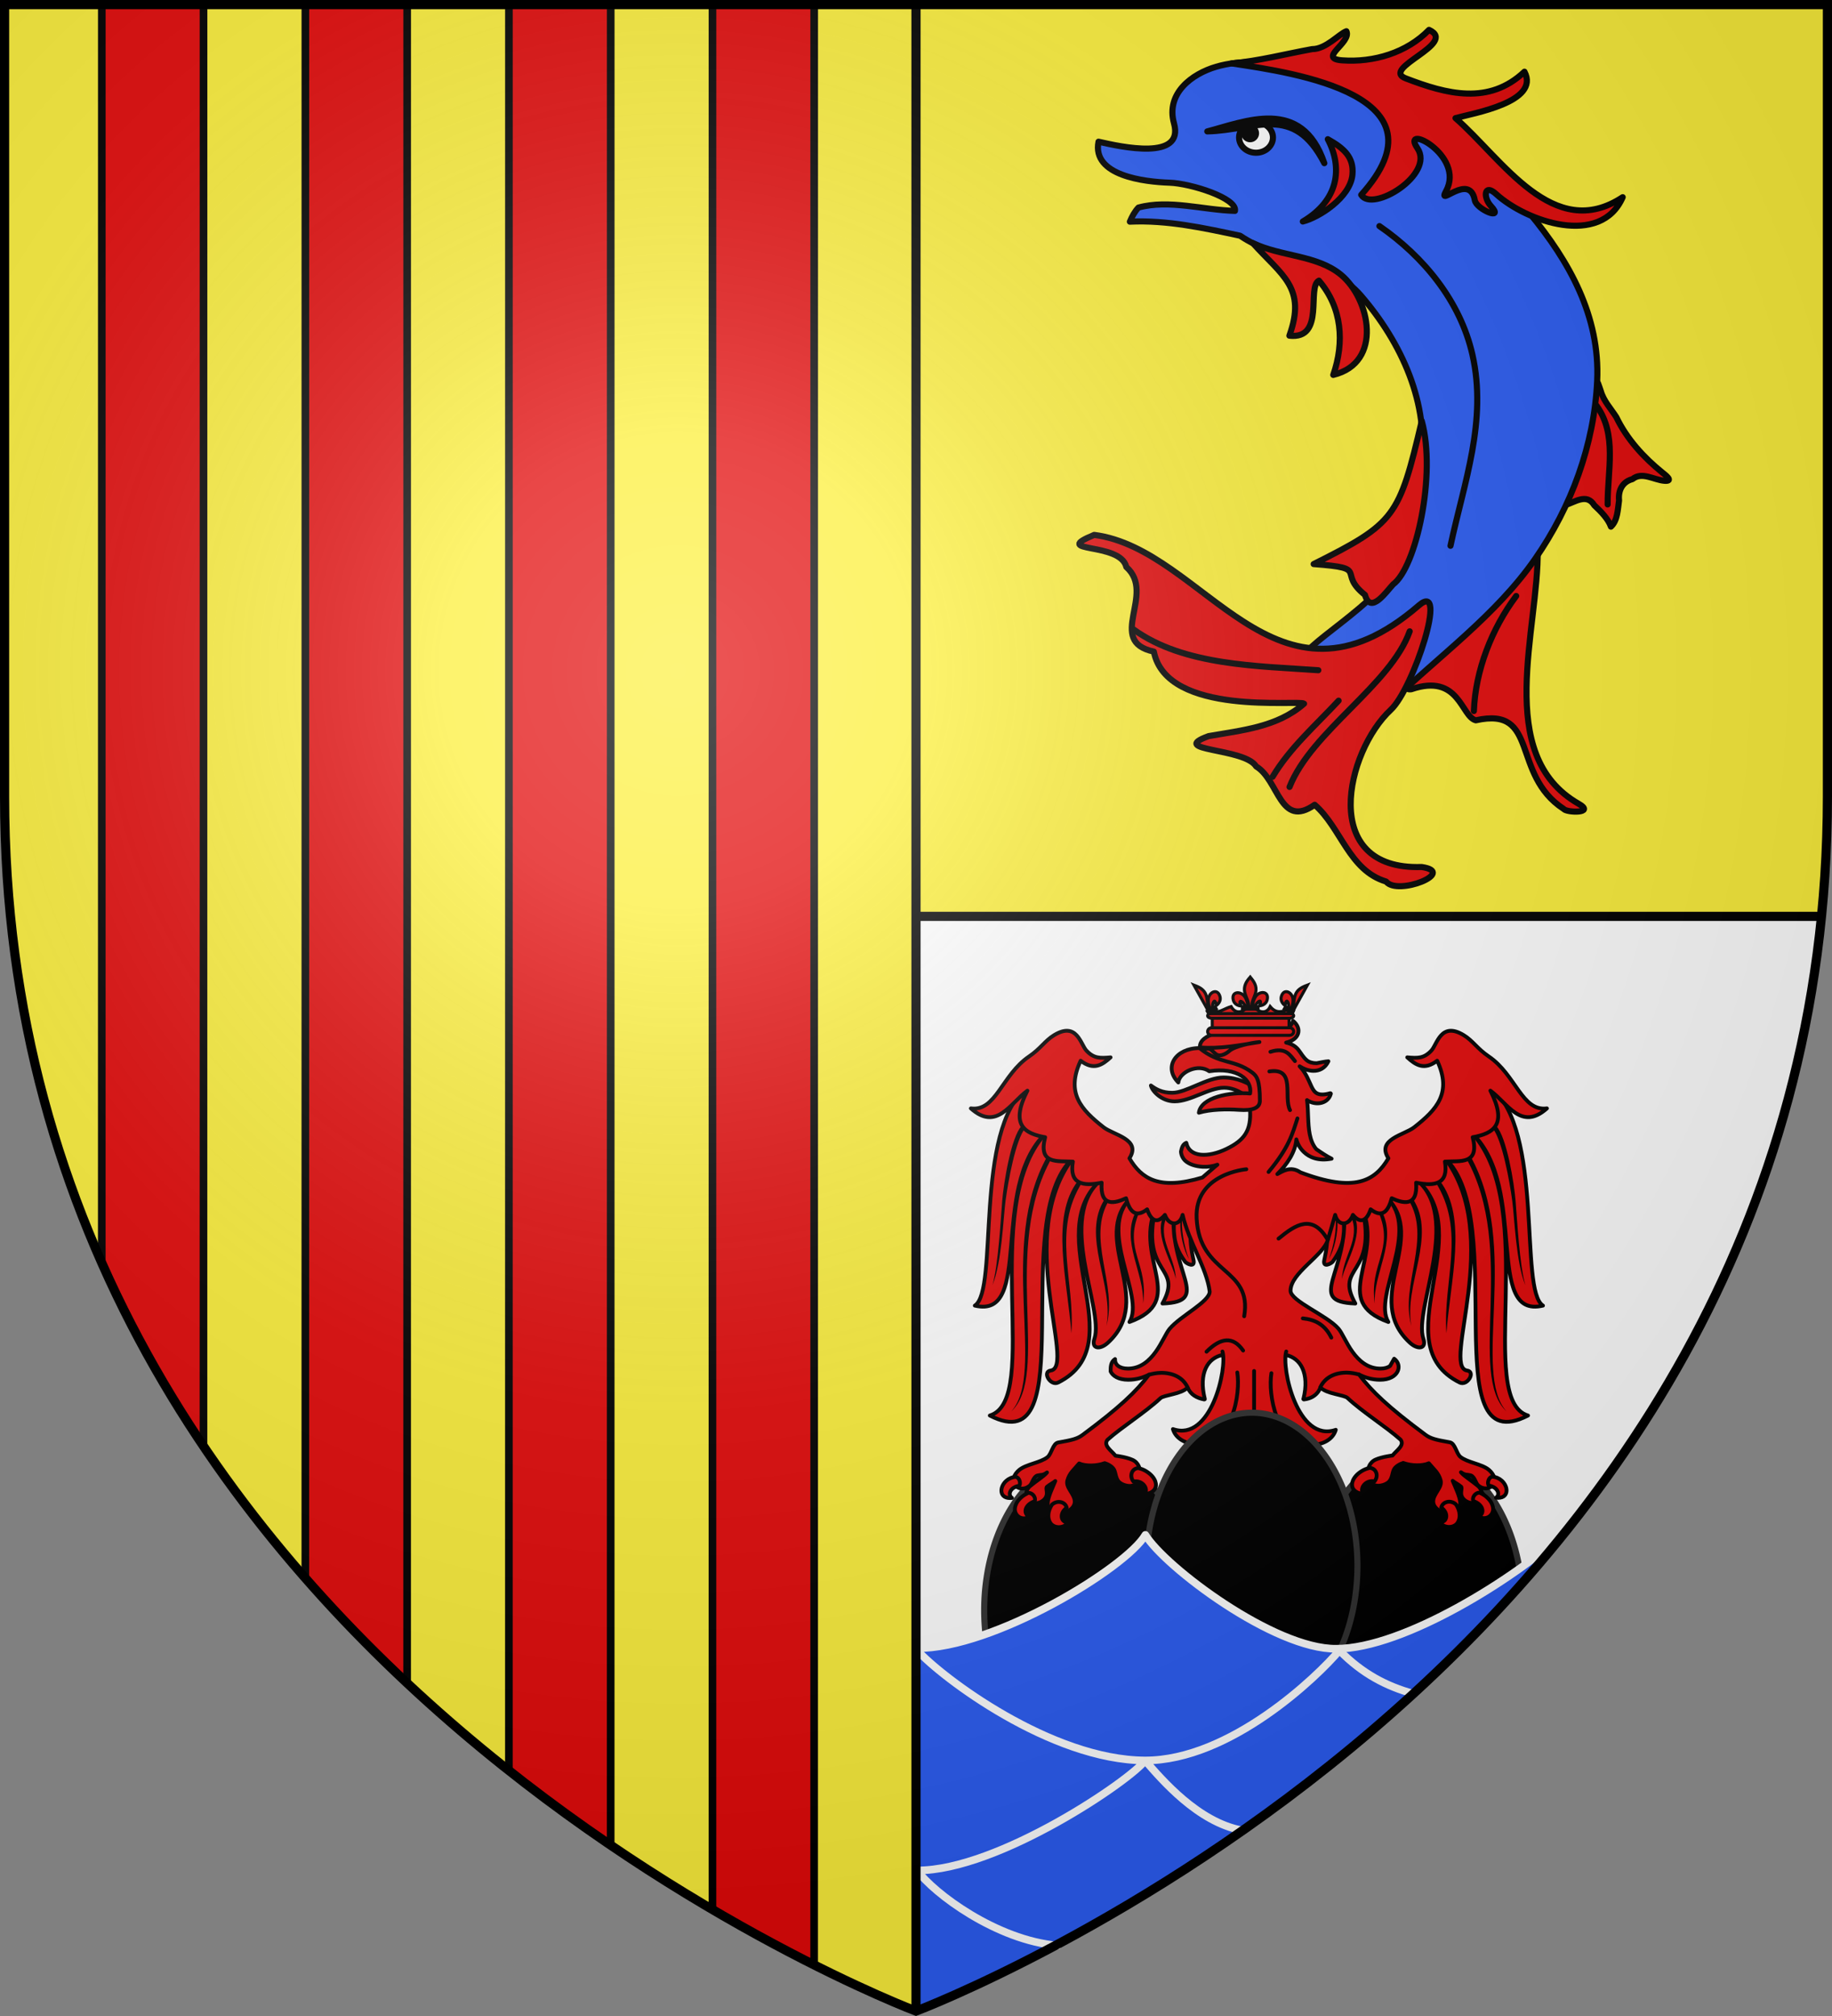
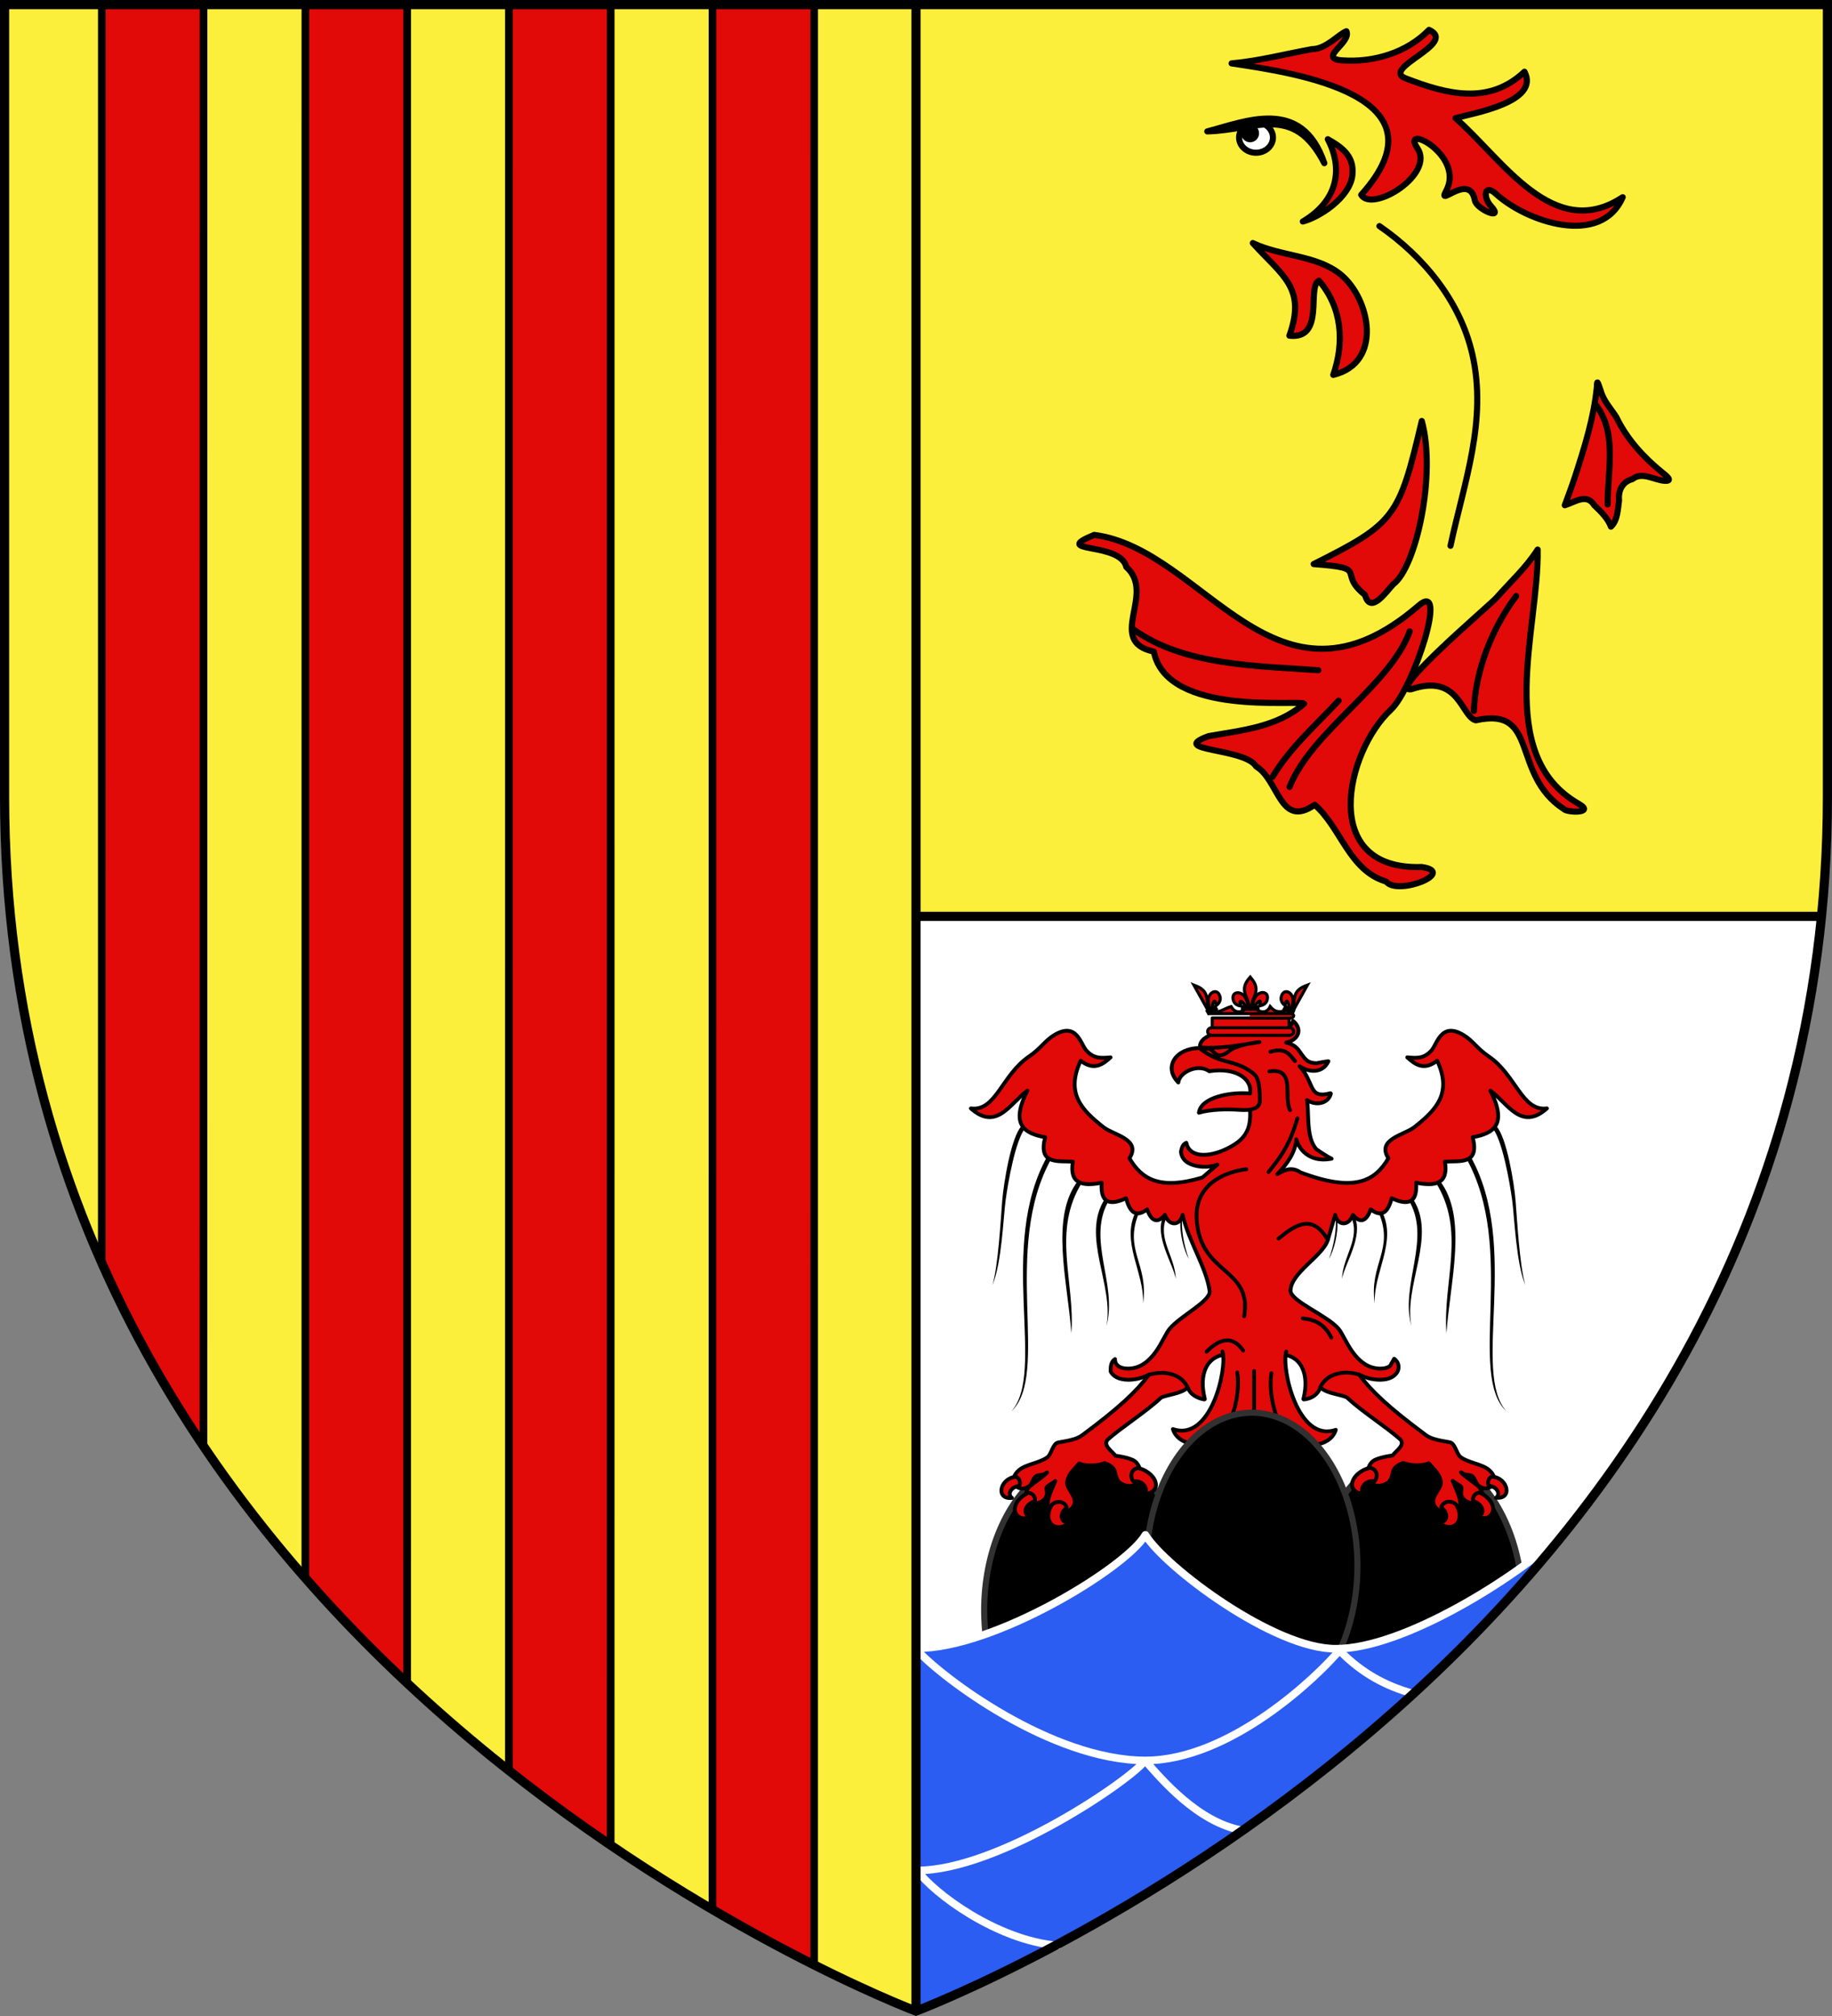
<svg xmlns="http://www.w3.org/2000/svg" xmlns:xlink="http://www.w3.org/1999/xlink" height="660" width="600">
  <rect width="100%" height="100%" fill="#808080" stroke="none" />
  <radialGradient id="a" cx="221.445" cy="226.331" gradientTransform="matrix(1.353 0 0 1.349 -77.629 -85.747)" gradientUnits="userSpaceOnUse" r="300">
    <stop offset="0" stop-color="#fff" stop-opacity=".314" />
    <stop offset=".19" stop-color="#fff" stop-opacity=".251" />
    <stop offset=".6" stop-color="#6b6b6b" stop-opacity=".125" />
    <stop offset="1" stop-opacity=".125" />
  </radialGradient>
  <path d="m300 300v358.5s270.474-101.957 296-358.5z" fill="#fff" fill-rule="evenodd" />
  <g stroke-width=".998" transform="matrix(1.002 0 0 1.002 -.813 -1.426)">
    <use height="100%" stroke-linecap="round" stroke-width="1.247" transform="matrix(-1 0 0 1 824.583 0)" width="100%" xlink:href="#b" />
    <path d="m464 476c-19.044 0-34.5 22.4-34.5 50 0 18.224 6.752 34.168 16.812 42.906 17.534-14.813 35.121-31.61 51.781-50.469-2.514-24.022-16.82-42.438-34.094-42.438zm-72.5 51.5a34.5 50 0 1 1 -69 0 34.5 50 0 1 1 69 0z" fill-rule="evenodd" stroke="#313131" stroke-width="1.995" />
    <g id="b" stroke-linecap="round" stroke-width="1.247" transform="translate(0 -1.144)">
-       <path d="m336.631 357.77 5.798 15.22c-18.217 17.96-3.777 60.756-22.992 56.154 7.927-4.947-.528-57.623 17.194-71.374zm47.914 40.055 7.933.593c-2.883 3.159-3.2 8.46-1.563 15.816.621 2.789-2.341 1.123-2.759.552-5.118-7-3.27-11.696-3.611-16.961zm-6.046-.5 6.046.5c-1.909 20.319 12.76 30.059-3.771 30.635 6.986-12.517-7.313-8.914-2.275-31.135zm-7.946-3.569 7.946 3.569c-6.975 16.825 10.691 30.204-8.518 37.172 5.271-8.514-10.772-30.078.572-40.741zm-9.642-5.908 9.642 5.908c-13.679 13.512 8.127 33.08-7.595 47.503-2.659 2.44-5.533 2.011-4.421-1.3 3.282-9.78-12.764-39.732 2.374-52.111zm-9.422-6.885 9.422 6.885c-20.76 17.895 10.961 53.807-14.208 66.416-2.55 1.278-5.338-3.509-2.471-3.901 8.544-1.17-12.055-43.845 7.257-69.4zm-9.059-7.972 9.059 7.972c-21.419 19.868 3.617 99.954-27.153 84.094 17.18-5.193-3.789-67.572 18.094-92.067z" fill="#e20909" stroke="#000" stroke-linecap="round" stroke-linejoin="round" stroke-width="1.247" />
      <path d="m387.257 400.242c-.513 3.461.54 9.403 2.16 13.696-1.625-2.786-3.148-8.38-2.763-13.006m-4.525-.723c-3.115 7.06 2.77 12.826 3.004 20.226-.916-5.046-7.111-13.95-4.093-20.481m-44.981-28.998c-3.328 3.891-5.758 17.901-6.565 23.855-.742 5.47-1.226 20.262-4.293 27.653 1.898-6.43 2.69-21.36 3.2-27.663.44-5.432 2.837-20.681 6.333-24.37m9.826 10.516c-16.734 29.781-.188 70.73-13.227 82.785 11.674-12.775-4.787-54.031 11.885-83.533m11.433 8.443c-10.239 16.013-2.386 32.686-3.663 49.526-1.184-16.969-7.125-37.942 2.272-49.944m10.163 6.312c-7.792 12.711 2.851 27.709-.989 41.269 2.669-13.216-8.501-29.463-.416-41.638m11.173 4.459c-5.311 12.337 3.18 16.83 1.227 29.895.545-10.032-7.427-20.299-2.33-30.136" />
    </g>
-     <path d="m376.993 356.086c1.661 1.222 3.622 2.386 6.99 2.386 4.545 0 11.341-5.005 16.749-5.005 4.49 0 8.014 1.795 10.333 3.384l-.713 4.705c-1.419-1.397-4.885-4.743-9.447-4.743-5.012 0-10.906 4.452-16.16 4.452-4.216 0-7.35-3.332-7.751-5.179z" fill="#e20909" stroke="#000" stroke-linecap="round" stroke-linejoin="round" stroke-width="1.247" />
    <path d="m423.45 334.969c-.525 1.859-2.083 2.679-3.81 3.483-2.367.8-5.895 1.082-10.646.3-3.4-.56-7.505-.517-10.711.274-1.603.395-2.941.999-3.901 1.787-.916.752-1.441 1.687-1.37 2.818 2.166 5.199 27.745 6.736 16.386 20.378.425 6.704-1.762 9.925-7.684 12.785-2.976 1.437-6.049 2.152-8.467 1.892-2.418-.261-4.169-1.455-4.684-3.875-1.214.49-1.493 1.722-1.748 2.87.08 1.121.596 2.265 1.461 3.04 1.23 1.101 3.339 1.789 5.597 1.918 1.614.092 3.316-.111 4.853-.678-.921.691-3.124 2.711-4.879 4.175-14.135 4.255-19.928.425-23.875-6.262 3.982-6.25-5.18-7.577-8.454-10.15-7.355-5.779-12.394-11.195-7.489-21.735 4.29 3.311 7.104 1.34 9.785-1.096-3.442.308-5.49.366-7.893-2.205-1.925-2.059-3.102-9.614-10.594-5.036-3.014 1.842-4.361 4.377-8.167 6.954-8.894 6.022-10.832 18.055-19.009 16.96 8.442 7.544 12.833-1.701 18.474-5.793-5.696 11.148-.988 14.01 5.806 15.212-2.345 8.998 4.023 7.691 9.054 7.971-1.23 7.348 3.218 8.132 9.419 6.889-.609 8.173 4.453 6.698 7.971 5.075.916 3.366 2.593 6.98 6.888 3.627 1.344 3.941 3.417 4.728 5.806 1.813 1.407 3.814 4.934 3.593 5.793 0 1.964 8.696 7.915 17.432 8.845 25.062-0.0.806-.586 1.695-1.526 2.661-.941.967-2.237 1.99-3.653 3.04-2.833 2.099-6.153 4.33-7.958 6.51-.567.685-1.17 1.813-1.905 3.157-.735 1.344-1.57 2.891-2.622 4.344-2.105 2.908-4.949 5.453-9.08 5.453-1.398 0-2.476-.334-3.183-.887-.707-.553-1.066-1.347-1.005-2.231-1.415.917-1.46 2.504-1.448 4.044.705 1.471 2.576 2.714 5.78 2.714 2.596 0 4.842-.706 6.758-1.657 3.157.356 5.976-1.782 12.642 4.214.926 2.256 2.92 3.399 5.388 3.875.013.001.026.001.039 0 .013.001.039.001.052 0 .029-.006.056-.023.078-.039.015-.009.028-.014.039-.026.001-.011.001-.015 0-.026.001-.011.001-.041 0-.052.001-.011.001-.002 0-.013.001-.011.001-.041 0-.052-1.046-4.182-.799-7.538.313-9.98 1.078-2.367 3.031-3.814 5.344-4.331 5.113 7.58-.283 17.288-.412 25.936l-1.474 12.211-12.185 25.897c-6.267 10.628 4.78 18.106 11.977 12.055-6.82-.58-5.198-7.275-.261-10.02 4.886-2.716 7.527-6.344 8.806-10.359-.54 8.848-1.07 17.159-6.093 23.183-1.505 1.806 1.378 2.805 4.971 2.805.071 1.91 2.632 3.627 5.127 3.627 2.495 0 5.043-1.717 5.114-3.627 3.593 0 6.476-.999 4.971-2.805-5.022-6.025-5.553-14.335-6.093-23.183 1.279 4.014 3.907 7.642 8.793 10.359 4.937 2.745 6.559 9.439-.261 10.02 7.197 6.051 18.256-1.427 11.99-12.055l-12.629-26.536-1.018-11.624c-3.026-8.417-5.246-16.932-.399-25.884 2.312.518 4.253 1.964 5.33 4.331 1.112 2.443 1.385 5.799.339 9.98-.015.009-.028.04-.039.052.007.024.02.046.039.065-.001.011-.001.015 0 .026.011.012.024.017.039.026.011.012.024.03.039.039.013.001.026.001.039 0 .013.001.026.001.039 0 .013.001.026.001.039 0 2.279-.268 3.718-1.252 4.658-2.57.282-.396.485-.849.691-1.292 2.329-3.531 6.955-4.492 12.616-4.279 1.932.97 4.207 1.709 6.836 1.709 3.204 0 5.062-1.242 5.767-2.714.705-1.471.273-3.166-1.122-4.162-.427.74-.876 1.577-1.318 2.348-.707.553-1.772.887-3.17.887-4.131 0-7.001-2.546-9.106-5.453-1.052-1.454-1.887-3-2.622-4.344-.735-1.344-1.338-2.472-1.905-3.157-1.816-2.193-5.782-4.475-9.276-6.641-1.747-1.083-3.379-2.126-4.566-3.118-1.187-.993-1.905-1.924-1.905-2.714 0-5.866 10.65-11.372 12.203-16.671l2.383-8.13c.859 3.593 4.399 3.814 5.806 0 2.389 2.914 4.449 2.127 5.793-1.813 4.296 3.353 5.972-.261 6.888-3.627 3.518 1.623 8.58 3.098 7.971-5.075 6.201 1.244 10.649.46 9.419-6.889 5.031-.281 11.412 1.026 9.067-7.971 6.794-1.202 11.489-4.064 5.793-15.212 5.641 4.091 10.045 13.337 18.487 5.793-8.177 1.094-10.114-10.938-19.009-16.96-3.806-2.577-5.166-5.112-8.18-6.954-7.492-4.578-8.669 2.977-10.594 5.036-2.403 2.57-4.438 2.513-7.88 2.205 2.681 2.435 5.495 4.407 9.785 1.096 4.906 10.541-.147 15.956-7.502 21.735-3.274 2.573-12.423 3.9-8.441 10.15-4.373 7.409-11.015 11.307-28.754 4.592-3.265-2.238-5.91-.263-7.554.561 3.159-3.121 5.919-7.178 6.223-11.337.291 1.054.907 2.628 2.401 4.084 1.792 1.746 4.695 3.083 9.119 2.231-1.499-.732-3.459-2.036-5.01-3.118-1.122-1.321-1.763-2.984-2.127-4.814-.709-3.566-.407-7.728-.9-11.22 1.14.789 2.7 1.218 4.188 1.005 1.621-.232 3.096-1.202 3.601-3.066.001-.011.001-.041 0-.052-.011-.013-.024-.004-.039-.013.001-.011.001-.041 0-.052-.011-.012-.024-.017-.039-.026-.011-.012-.024-.017-.039-.026-.013-.001-.026-.001-.039 0-.013-.001-0-.001-.013 0-.013-.001-.026-.001-.039 0-.013-.001-.039-.001-.052 0-1.949.547-3.226.513-4.123.104-.897-.409-1.42-1.212-1.918-2.244-.911-1.888-1.772-4.49-3.901-6.667 1.199.796 2.8 1.459 4.475 1.487 1.958.033 3.858-.836 4.932-3.131-1.128.071-2.611.409-3.849.639-1.287.004-2.473-.335-3.222-.965-1.199-1.008-1.819-2.252-2.714-3.392-.825-1.051-2.036-1.934-4.044-2.387 4.359-.965 5.344-4.551 2.27-7.097z" fill="#e20909" stroke="#000" stroke-linecap="round" stroke-linejoin="round" stroke-width="1.247" />
    <g fill="#e20909" stroke="#000" stroke-linecap="round" stroke-width=".998">
      <g fill-rule="evenodd">
        <g stroke-linejoin="round">
          <path d="m409.395 339.316h12.748v-5.293h-12.748" />
          <path d="m409.797 339.316h-12.748v-5.293h12.748" />
          <path d="m396.886 337.212c-.748 0-1.349.554-1.349 1.242 0 .688.601 1.242 1.349 1.242h12.451 1.369 11.596c.748 0 1.349-.554 1.349-1.242 0-.688-.601-1.242-1.349-1.242h-11.596-1.369z" />
          <path d="m409.341 334.1h12.963c.748 0 1.35-.355 1.35-.795s-.602-.795-1.35-.795h-12.963" />
-           <path d="m409.851 334.1h-12.963c-.748 0-1.35-.355-1.35-.795s.602-.795 1.35-.795h12.963" />
        </g>
        <path d="m395.947 332.605h27.297l1.202-3.615c-3.539 3.292-6.242 4.025-8.466 1.317-1.27 2.707-4.219 2.168-6.385-1.317-2.04 3.485-4.864 4.024-6.385 1.317-3.928 1.196-4.545 3.53-8.466-1.317z" />
        <path d="m410.217 330.301c.023-.992.268-1.914.725-2.788 1.196-2.517 4.851-2.457 4.045.622-.297 1.134-1.305 1.801-2.503 1.915.086-.299.562-1.356.178-1.562-.614.023-1.376 1.084-1.56 1.59-.026.073-.019.157-.049.228" />
        <path d="m408.695 330.366c-.023-.992-.268-1.914-.725-2.788-1.196-2.517-4.851-2.457-4.045.622.297 1.134 1.305 1.801 2.503 1.915-.086-.299-.562-1.356-.178-1.562.614.023 1.376 1.084 1.56 1.59.026.073.019.157.049.228" />
      </g>
      <path d="m409.385 320.754c-1.261 1.359-2.107 2.93-1.742 4.773.201 1.017.689 1.958 1.033 2.938.215.614.27 1.256.245 1.902h1.069c-.051-.651.061-1.281.245-1.902.328-.985.827-1.92 1.033-2.938.386-1.902-.521-3.337-1.736-4.767l-.074-.095z" />
      <path d="m406.914 330.334h5.091v.825h-5.091z" />
      <path d="m396.508 331.295c-.472-.873-.717-1.795-.754-2.781-.21-2.779 2.993-4.54 3.821-1.468.305 1.132-.24 2.211-1.223 2.905-.073-.302-.185-1.456-.621-1.445-.522.325-.657 1.624-.565 2.154.013.076.061.145.071.222" fill-rule="evenodd" />
      <path d="m395.782 331.75.563-.285c-.367-.539-.583-1.143-.731-1.773-.204-1.018-.235-2.077-.56-3.063-.608-1.843-2.108-2.639-3.873-3.277l-.112-.045z" />
      <path d="m178.741 484.409h2.925v.825h-2.925z" transform="matrix(.868 -.496 .496 .868 0 0)" />
      <path d="m422.683 331.295c.472-.873.717-1.795.754-2.781.21-2.779-2.993-4.54-3.821-1.468-.305 1.132.24 2.211 1.223 2.905.073-.302.185-1.456.621-1.445.522.325.657 1.624.565 2.154-.013.076-.061.145-.071.222" fill-rule="evenodd" />
      <path d="m423.41 331.75-.563-.285c.367-.539.583-1.143.731-1.773.204-1.018.235-2.077.56-3.063.608-1.843 2.108-2.639 3.873-3.277l.112-.045z" />
      <path d="m-532.5 77.948h2.925v.825h-2.925z" transform="matrix(-.868 -.496 -.496 .868 0 0)" />
    </g>
    <path d="m410.083 351.838c1.517 1.15 2.529 2.441 2.529 9.242 0 2.473-2.595 3.26-6.728 2.969-4.139-.291-9.386-.19-13.215.936.68-5.031 10.186-6.861 16.749-6.285.761-4.498-4.248-8.685-13.357-7.274-3.647-2.615-9.749.261-10.105 3.666-4.981-5.003-.873-11.232 6.921-11.232 6.645 5.45 11.37 3.556 17.207 7.979z" fill="#e20909" stroke="#000" stroke-linecap="round" stroke-linejoin="round" stroke-width="1.247" />
    <path d="m393.013 343.643c6.695.545 13.094-.758 19.462-1.754-2.784.253-8.148 1.385-9.86 2.906-1.044.928-2.76 1.835-3.982 1.271-.908-.418-1.553-1.534-2.362-1.87-.809-.336-1.782.108-3.258-.552z" style="fill:#e20909;fill-rule:evenodd;stroke:#000;stroke-width:1.247;stroke-linecap:round;stroke-linejoin:round" />
    <path d="m421.224 443c-1.653 5.382 3.688 29.892 16.195 25.584-.945 3.252-4.404 4.912-7.905 4.912-11.669 0-14.241-16.532-13.135-23.418m-15.995-7.077c1.653 5.382-3.688 29.655-16.195 25.346.945 3.252 4.404 4.912 7.905 4.912 11.669 0 14.241-16.532 13.135-23.418" fill="#e20909" stroke="#000" stroke-linecap="round" stroke-linejoin="round" stroke-width="1.247" />
    <g id="c" stroke-width="1.247">
      <path d="m380.155 449.973c-1.26.03-2.546.246-3.796.613-4.101 5.436-9.529 10.624-21.618 19.609-1.666 1.238-3.14 1.687-8.024 2.531-1.812.313-2.132 3.639-3.496 4.762-1.091.898-2.833 1.488-4.592 2.074-1.759.586-3.537 1.171-4.723 2.166-.794.666-1.393 1.5-1.696 2.322l.796 3.053c1.274 1.022 3.01.876 4.318-.222.486-.408.729-1.008 1.005-1.579.275-.571.577-1.124 1.057-1.526.294-.247.731-.329 1.239-.391.508-.063 1.056-.082 1.579-.352.264-.136.556-.317.835-.522-.083.099-.178.208-.261.3-.951 1.049-3.344 2.545-5.271 4.162-.86.722-1.261 1.681-1.292 2.57l1.905 2.753c.268.104.544.202.848.235.905.099 1.971-.165 2.909-.952.549-.461.831-.967.978-1.435.147-.468.146-.916.104-1.318-.042-.402-.108-.755-.117-1.044-.009-.289.042-.46.209-.6.542-.455 1.044-.753 1.579-1.083.363-.224.723-.455 1.109-.783-.209.484-.406.956-.613 1.435-.608 1.405-1.18 2.781-1.526 3.979-.346 1.198-.472 2.245-.157 3.014l4.671 1.879c.809-.01 1.782-.349 2.57-.965.788-.616 1.401-1.5 1.422-2.544.026-1.295-.768-2.473-1.461-3.601-.693-1.128-1.264-2.205-.952-3.366.333-1.242.873-2.121 1.539-2.948.667-.827 1.475-1.606 2.309-2.622 2.05.928 5.769.874 8.363-.104 1.077.338 2.496 1.094 3.053 2.14.291.546.411 1.331.639 2.127.228.796.576 1.653 1.383 2.218.801.561 1.877.921 2.883.965 1.006.045 1.94-.263 2.505-1.07.088-.125.144-.259.222-.391l.705-4.253c-.242-.938-.772-1.82-1.657-2.44-.774-.542-2.148-.942-3.601-1.279-.939-.218-1.762-.319-2.622-.444-1.356-1.701-4.048-3.332-2.635-5.179 4.717-4.212 12.302-8.916 17.378-13.647.256-.239.821-.448 1.553-.652.732-.204 1.642-.419 2.57-.652 1.763-.442 3.616-1.023 4.736-2.127-1.54-3.416-5.078-4.905-8.859-4.814z" fill="#e20909" stroke="#000" stroke-linecap="round" stroke-linejoin="round" stroke-width="1.247" />
      <path d="m375.516 482.157c-.822-.504-1.734-.882-2.663-1.068-2.124.133-2.994 2.577-1.566 4.401 2.819-.61 5.113 2.269 3.638 4.141 3.337-.388 4.171-2.381 3.494-4.246-.445-1.226-1.534-2.389-2.903-3.228zm-45.825 3.112c-2.371 2.132-2.276 6.036 1.889 5.571-1.543-1.06-.553-3.553 2.394-3.968.556-.942.03-2.675-1.136-2.923-1.277.088-2.357.61-3.147 1.32zm5.153 5.175c-.196.158-.372.334-.544.499-1.146 1.099-1.748 2.368-1.775 3.619-.041 1.903 2.072 3.926 4.823 2.427-2.155-.832-1.815-3.885 1.674-5.068.436-1.204-.618-2.749-2.104-2.749-.788.373-1.487.798-2.074 1.272zm9.816 2.582c-1.432 2.133-1.552 4.572-.459 6.093 1.038 1.445 3.802 2.004 5.976-.244-2.644.19-3.301-2.979-.702-4.821-.446-1.997-3.127-2.58-4.814-1.029z" fill="#e20909" stroke="#000" stroke-linecap="round" stroke-linejoin="round" stroke-width="1.247" />
    </g>
    <path d="m395.175 443.063c4.631-4.639 8.671-5.135 11.96-.378m28.829-4.217c-2.152-4.387-5.493-5.919-9.316-6.295m-10.588-87.089c4.921-1.563 6.298.924 8.012 3.027m-8.368 3.383c8.753-1.356 4.523 8.416 6.765 12.641m12.314 42.358c-4.949-8.568-10.457-5.014-16.066-.378m-3.273-21.779c6.768-8.096 7.866-12.648 9.442-17.499m-16.7 16.613s-16.979 1.381-16.247 16.055c.933 18.697 18.276 15.837 15.54 31.979m3.243 17.879v20.361" fill="none" stroke="#000" stroke-linecap="round" stroke-linejoin="round" stroke-width="1.247" />
    <path d="m444.5 513a34.5 50 0 1 1 -69 0 34.5 50 0 1 1 69 0z" stroke="#313131" stroke-linecap="round" stroke-linejoin="round" stroke-width="1.995" />
    <use height="100%" stroke-width="1.247" transform="matrix(-1 0 0 1 821.374 -.065)" width="100%" xlink:href="#c" />
  </g>
  <path d="m300.244 539.582c-.245.001-.5-.028-.748-.031v117.424c.467.169.936.363 1.402.529.242.088.479.163.721.25 10.707-4.188 125.801-50.861 209.77-154.646.037-.204.079-.408.115-.611-14.64 13.666-51.615 37.225-73.877 37.273-20.311.195-56.02-26.719-62.51-37.273-6.149 10.677-49.806 37.33-74.873 37.086z" fill="#2b5df2" stroke="#fff" stroke-linecap="round" stroke-linejoin="round" stroke-width="2.5" />
  <path d="m300 612.316.398.031c26.636.063 70.355-29.89 74.626-36.004m-74.626-36.066c8.109 8.963 43.798 35.932 74.626 36.066 5.537 6.342 17.293 20.175 31.716 22.877m56.063-44.755c-8.663-2.398-16.648-6.491-24.129-14.158-7.14 8.559-35.829 36.078-63.65 36.035m-28.649 60.594c-9.994-.854-20.149-5.139-28.474-10.142-8.325-5.003-14.821-10.724-17.495-14.452" fill="#2b5df2" stroke="#fff" stroke-linecap="round" stroke-linejoin="round" stroke-width="2.5" />
  <g fill-rule="evenodd">
    <path d="m1.5 1.5v259.254c0 13.518.659 26.633 1.928 39.383h.062c25.57 256.446 296.51 358.364 296.51 358.364v-358.364-298.636z" fill="#fcef3c" />
    <path d="m266.656 1.533-33.312.002-.012 623.607c12.404 7.278 23.691 13.306 33.312 18.133zm-66.637.006-33.344.004-.01 578.088c11.328 8.957 22.528 17.104 33.344 24.453zm-66.664.006-33.344.004-.012 515.08c10.801 12.326 22.004 23.756 33.344 34.359zm-66.699.008-33.312.002-.012 411.877c9.556 21.561 20.855 41.539 33.312 60.006z" fill="#e20909" stroke="#000" stroke-width="2.5" />
    <path d="m598.5 1.5v259.246c0 13.518-.669 26.64-1.937 39.39h-296.563v-298.636z" fill="#fcef3c" />
  </g>
  <g stroke="#000" stroke-linecap="round" stroke-linejoin="round" stroke-width=".974" transform="matrix(1.027 0 0 1.027 352.473 8.75)">
    <g stroke-width="1.948">
      <path d="m172.237 124.45c-1.751-2.745-4.063-5.145-4.965-8.372-.599-1.529-1.239-4.458-1.235-1.23-.954 9.682-3.93 19.236-6.953 28.516-1.047 3.215-2.211 6.244-3.28 9.174 3.194-.934 6.978-3.971 9.401.004 2.147 1.999 4.445 4.343 5.315 6.824 2.158-1.965 2.179-5.568 2.594-8.363-.335-3.148 1.056-5.953 4.262-6.786 3.07-2.499 6.846.275 10.259.528 3.142.232.019-2.03-.73-2.637-5.988-4.853-11.302-10.675-14.667-17.658zm-12.02 123.251c-27.334-15.597-12.586-56.02-13.066-81.037-3.655 5.739-8.717 10.326-13.193 15.418-1.983 2.256-35.301 30.416-27.084 29.107 15.345-5.213 15.832 8.728 20.557 9.907 20.417-4.537 11.035 17.167 28.029 28.256.899 1.226 10.262 1.489 4.758-1.651z" fill="#e20909" />
-       <path d="m17.11 62.142c11.887-.564 23.603 2.02 35.154 4.482 11.965 8.193 28.449 7.385 38.55 19.1 12.919 14.983 21.906 34.454 19.154 54.408-1.444 10.472-4.405 20.684-7.425 30.75-3.544 11.814-34.469 28.82-28.519 29.86 25.275-2.363 50.064-25.385 26.044 11.302-2.449 4.26-5.987 10.226-.214 3.799 15.683-15.162 33.978-28.203 46.482-46.186 11.545-16.605 18.841-36.347 19.797-56.734.967-20.629-8.93-38.18-21.477-53.372-18.364-22.235-69.192-55.758-99.981-46.805-7.804 2.269-16.15 8.507-13.494 18.044 3.335 11.976-16.68 7.546-24.07 5.858-2.144 10.879 14.671 12.797 22.645 13.068 6.808.231 21.641 4.938 20.869 8.987-10.16-.268-20.979-3.722-30.778-1.053-1.215 1.294-2.06 2.879-2.735 4.495z" fill="#2b5df2" />
-       <path d="m110.148 267.859c-32.96 1.084-24.084-36.89-9.819-50.124 7.188-6.668 18.556-41.584 8.922-33.254-45.759 39.568-68.242-17.971-103.519-22.49-14.377 5.92 8.392 2.087 10.247 10.237 9.663 8.576-6.689 23.65 8.776 26.971 4.095 20.869 46.588 15.248 47.901 16.593-8.491 7.469-19.819 8.471-30.435 10.343-13.327 4.859 11.5 3.659 15.163 9.663 7.307 4.372 7.572 19.985 18.665 12.225 8.415 7.31 10.924 20.931 22.768 24.471 3.651 4.668 22.716-2.971 11.33-4.636z" fill="#e20909" />
+       <path d="m110.148 267.859c-32.96 1.084-24.084-36.89-9.819-50.124 7.188-6.668 18.556-41.584 8.922-33.254-45.759 39.568-68.242-17.971-103.519-22.49-14.377 5.92 8.392 2.087 10.247 10.237 9.663 8.576-6.689 23.65 8.776 26.971 4.095 20.869 46.588 15.248 47.901 16.593-8.491 7.469-19.819 8.471-30.435 10.343-13.327 4.859 11.5 3.659 15.163 9.663 7.307 4.372 7.572 19.985 18.665 12.225 8.415 7.31 10.924 20.931 22.768 24.471 3.651 4.668 22.716-2.971 11.33-4.636" fill="#e20909" />
      <path d="m92.092 181.129c1.747 6.374 6.758-.996 8.96-3.359 7.342-5.361 13.856-35.123 9.148-52.089-7.225 30.651-8.431 32.566-34.482 45.612 18.329 1.345 7.226 2.537 16.373 9.835zm-7.658-102.069c-7.623-6.306-19.027-5.758-28.121-10.098 9.383 10.417 17.145 14.215 11.664 29.528 11.554 1.286 5.426-15.559 9.427-17.544 7.414 8.625 8.157 19.663 4.566 30.05 15.989-3.894 11.72-24.279 2.463-31.937zm-9.169-71.928c4.401.031 8.547-4.857 10.897-5.694 1.697 3.682-9.376 8.697-1.344 9.278 10.053.728 20.605-2.431 27.692-9.716 9.43 4.352-15.709 12.278-7.425 15.465 13.094 5.039 26.518 8.589 37.86-2.124 5.115 9.709-16.554 13.262-21.988 14.797 14.938 13 31.196 39.809 53.313 25.204-6.947 15.982-30.707 7.83-40.377-1.013-3.852-3.523-4.187 1.073-1.634 3.845 4.472 4.854-4.611 1.092-5.139-1.83-1.653-9.143-12.207 2.64-9.163-2.993 6.171-11.421-14.751-21.94-9.143-13.616 5.632 8.36-14.368 20.642-17.933 14.859 28.476-31.675-20.881-38.843-41.332-41.9 8.658-.776 17.177-3.015 25.717-4.562z" fill="#e20909" />
      <path d="m96.69 63.553c14.079 9.708 25.787 23.916 29.651 40.938 4.797 21.13-2.661 40.789-6.982 60.976m46.545-44.705c6.718 9.232 3.483 20.813 3.575 31.525m-151.093 39.905c15.975 11.507 39.599 11.569 58.82 12.94m-14.575 33.965c5.533-9.268 13.771-16.431 21.045-24.263m-15.649 27.504c7.049-17.774 32.176-32.441 38.317-49.606m20.474 25.401c.464-12.89 5.712-26.299 13.492-36.665" fill="none" />
      <path d="m80.23 35.856c4.868 9.29 3.38 19.53-7.969 26.236 5.12-1.273 15.163-7.633 15.83-14.943.509-5.573-2.725-8.411-7.861-11.292z" fill="#e20909" fill-rule="evenodd" />
    </g>
    <g stroke-width="1.862" transform="matrix(1.047 0 0 1.046 -265.729 -204.063)">
      <ellipse cx="308.567" cy="228.853" fill="#fff" rx="5.157" ry="4.639" />
      <circle cx="306.762" cy="227.568" r="1.804" />
      <path d="m293.72 226.99c11.406-2.942 28.796-10.682 35.65 9.687-9.382-18.326-20.979-9.995-35.65-9.687z" />
    </g>
  </g>
  <path d="m300 300h296m-296 358.397v-656.897" fill="none" stroke="#000" stroke-width="3" />
-   <path d="m300 658.5s298.5-112.32 298.5-397.772c0-285.452 0-258.552 0-258.552h-597v258.552c0 285.452 298.5 397.772 298.5 397.772z" fill="url(#a)" fill-rule="evenodd" />
  <path d="m300 658.397s-298.5-112.303-298.5-397.709v-259.188l597.0 0v259.188c0 285.407-298.5 397.709-298.5 397.709z" fill="none" stroke="#000" stroke-width="3" />
</svg>